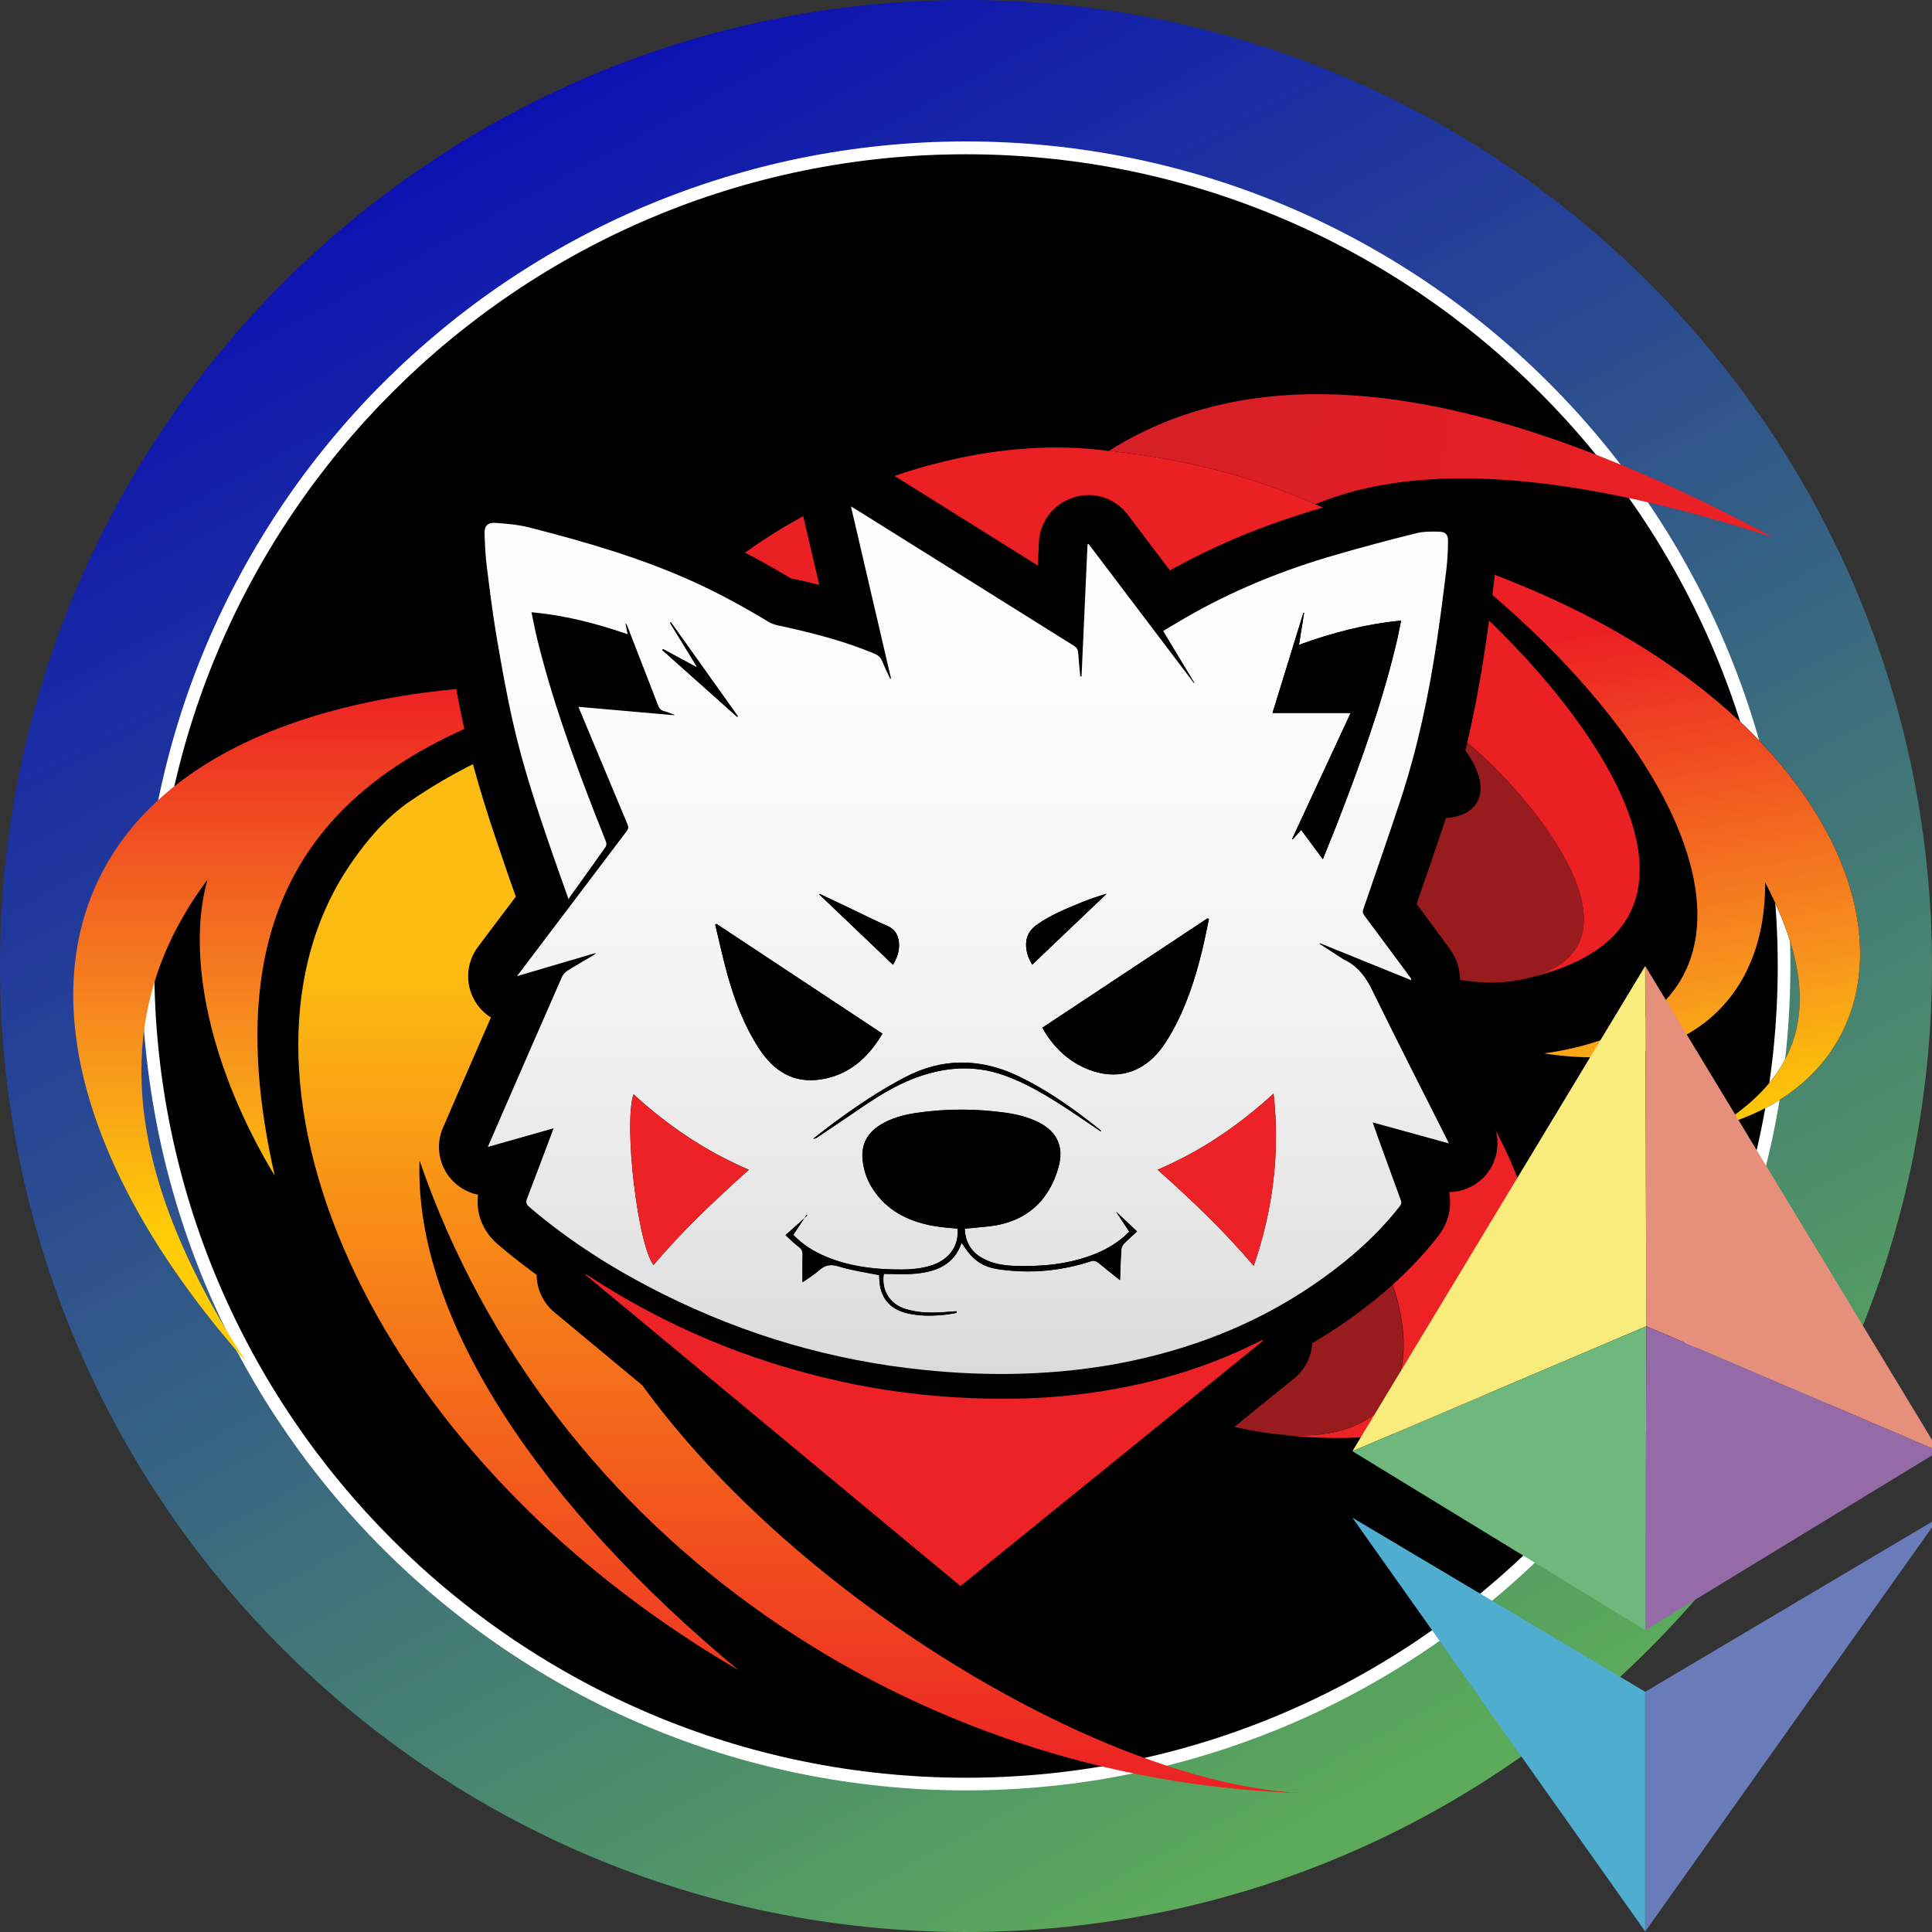
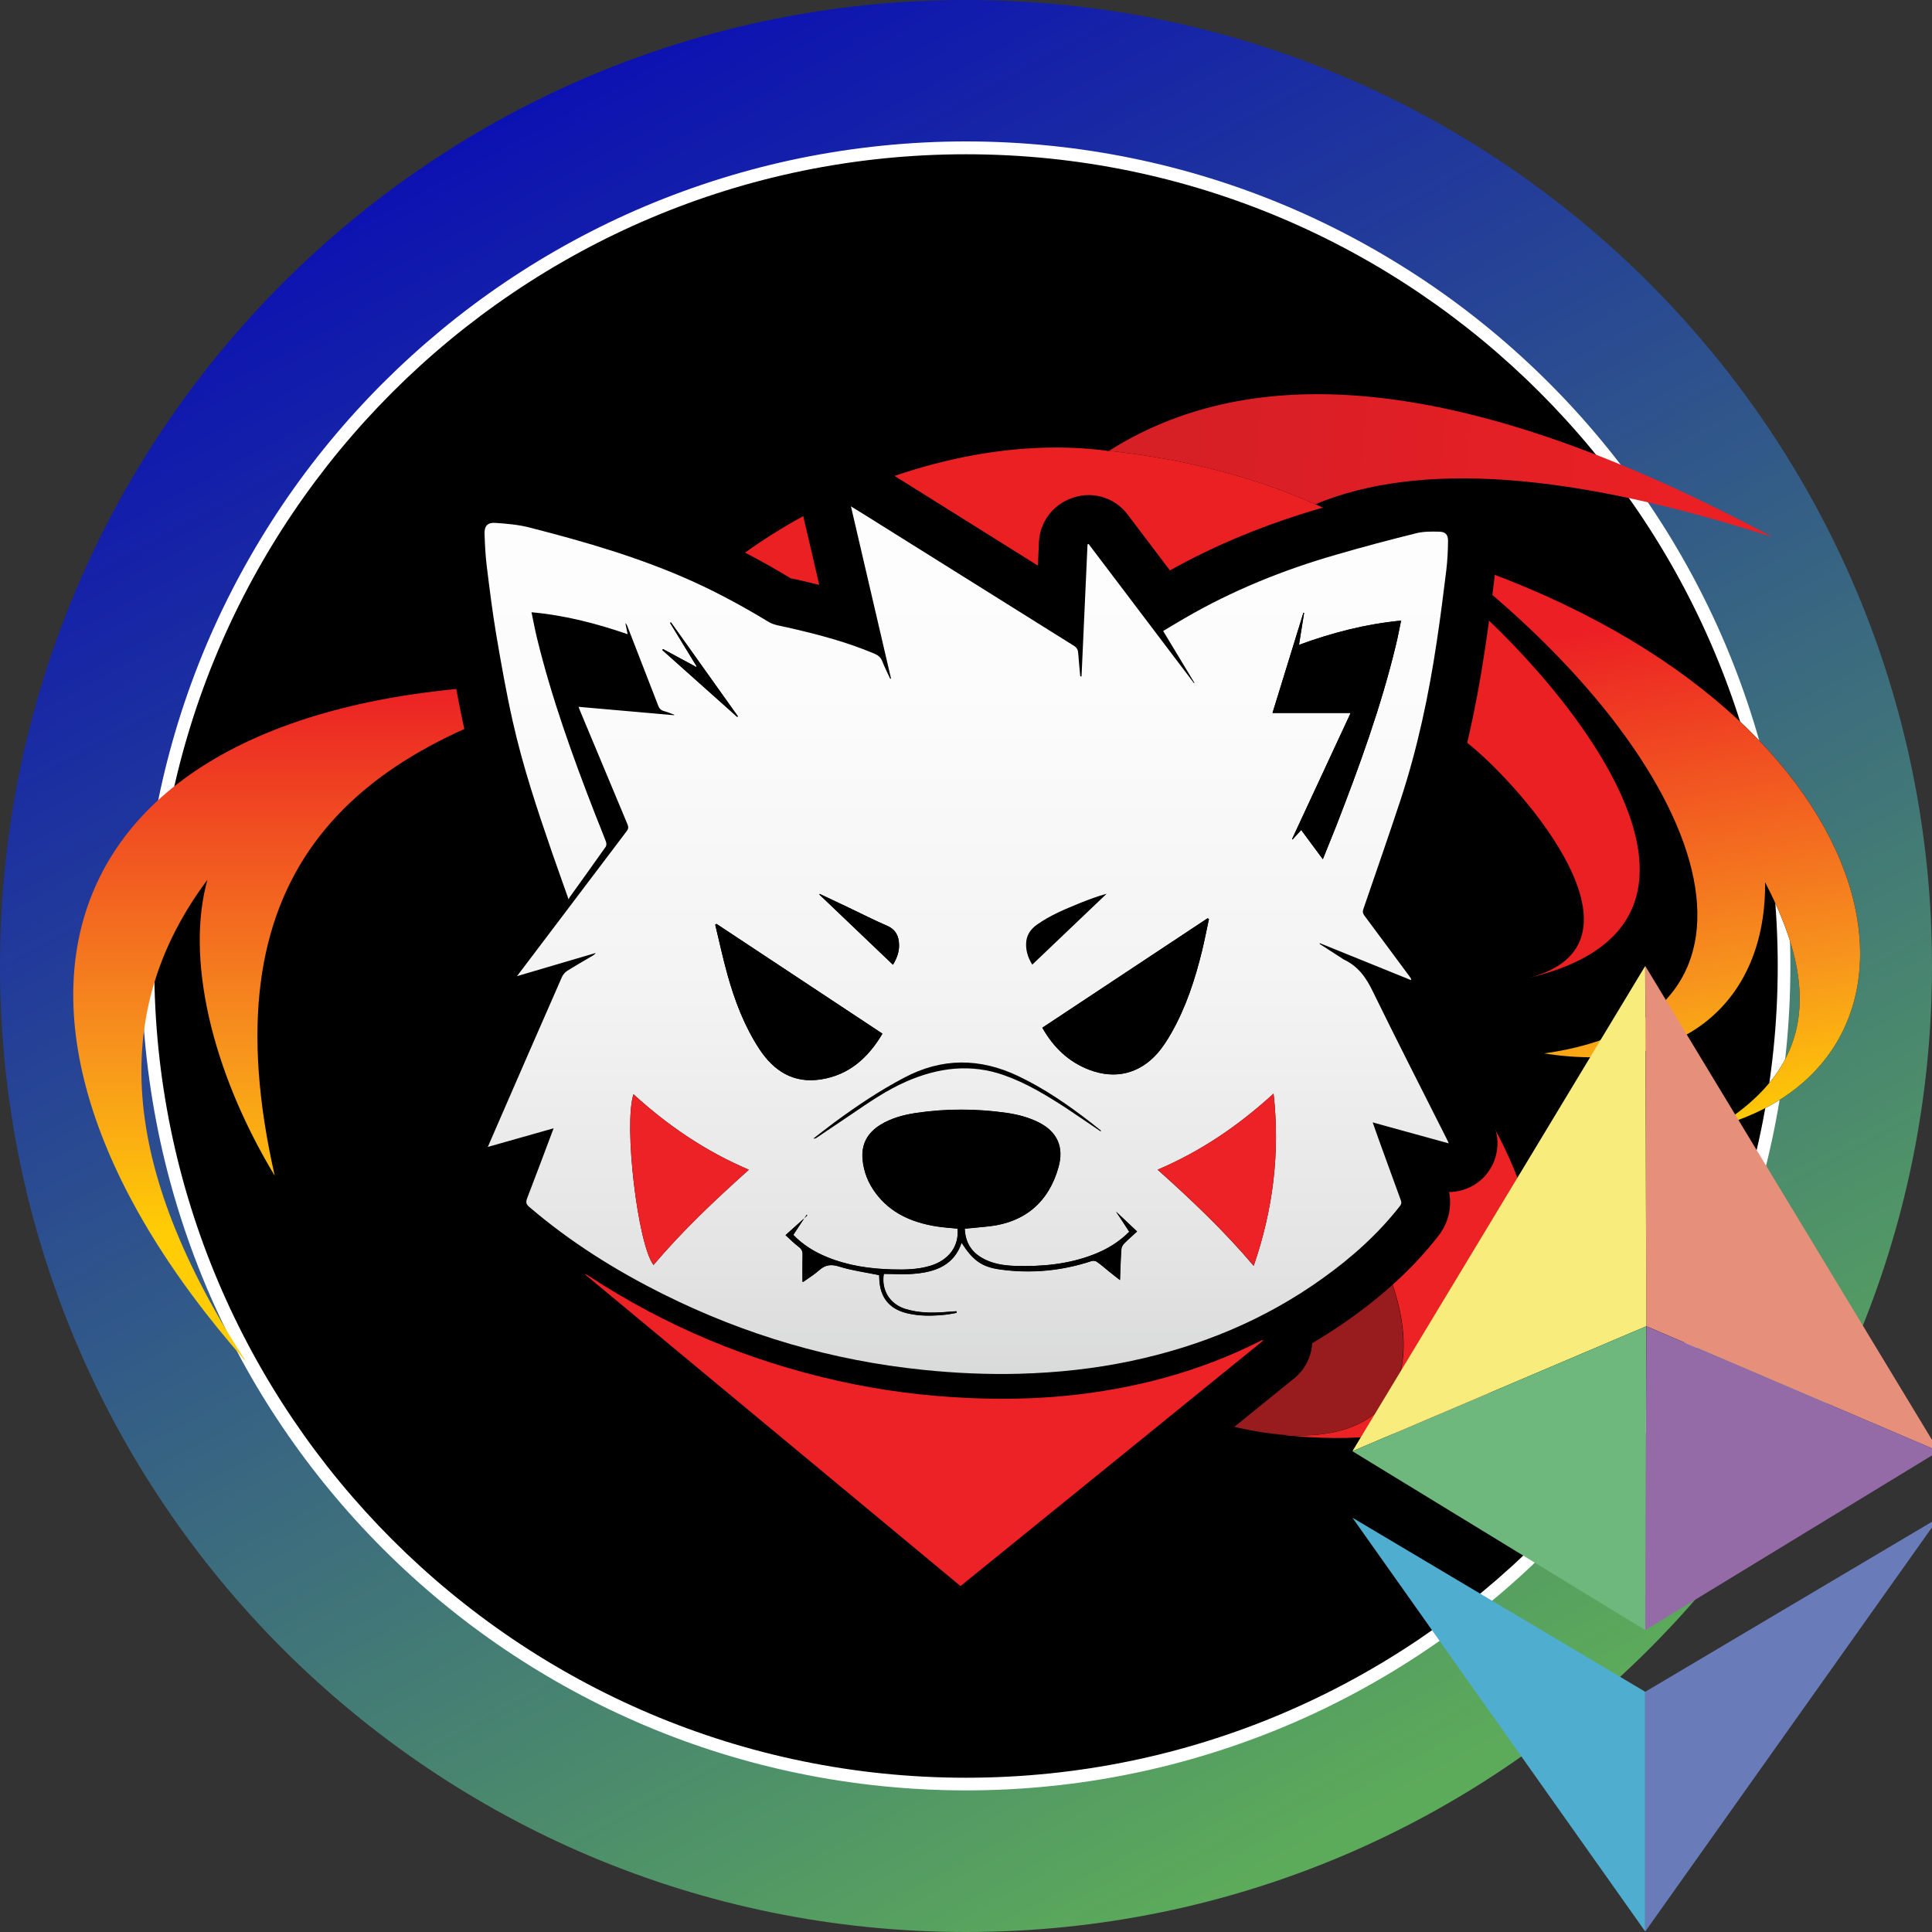
<svg xmlns="http://www.w3.org/2000/svg" width="20" height="20" viewBox="0 0 20 20" fill="none">
  <rect x="0" y="0" width="20" height="20" fill="#333333" stroke="none" />
  <g clip-path="url(#clip0_7078_55825)">
    <path d="M10 20C15.523 20 20 15.523 20 10C20 4.477 15.523 0 10 0C4.477 0 0 4.477 0 10C0 15.523 4.477 20 10 20Z" fill="url(#paint0_linear_7078_55825)" />
    <path d="M10 18.468C14.677 18.468 18.468 14.677 18.468 10C18.468 5.323 14.677 1.531 10 1.531C5.323 1.531 1.531 5.323 1.531 10C1.531 14.677 5.323 18.468 10 18.468Z" fill="black" />
    <path d="M10 18.534C9.421 18.534 8.842 18.475 8.28 18.36C7.732 18.248 7.193 18.081 6.678 17.863C6.172 17.649 5.685 17.384 5.228 17.076C4.776 16.771 4.351 16.42 3.965 16.034C3.579 15.648 3.228 15.223 2.923 14.771C2.614 14.315 2.35 13.827 2.136 13.321C1.919 12.806 1.751 12.267 1.639 11.719C1.524 11.157 1.465 10.578 1.465 9.999C1.465 9.42 1.524 8.841 1.639 8.279C1.751 7.731 1.918 7.192 2.136 6.677C2.35 6.171 2.615 5.684 2.923 5.227C3.228 4.775 3.579 4.35 3.965 3.964C4.352 3.578 4.776 3.227 5.228 2.922C5.684 2.614 6.172 2.349 6.678 2.135C7.193 1.918 7.732 1.75 8.28 1.638C8.842 1.523 9.421 1.464 10 1.464C10.579 1.464 11.158 1.523 11.72 1.638C12.268 1.75 12.807 1.917 13.322 2.135C13.828 2.349 14.315 2.614 14.772 2.922C15.224 3.227 15.649 3.578 16.035 3.964C16.421 4.35 16.772 4.775 17.077 5.227C17.385 5.683 17.65 6.171 17.864 6.677C18.081 7.192 18.249 7.731 18.361 8.279C18.476 8.841 18.534 9.42 18.534 9.999C18.534 10.578 18.476 11.157 18.361 11.719C18.249 12.267 18.082 12.806 17.864 13.321C17.65 13.826 17.385 14.314 17.077 14.771C16.772 15.223 16.421 15.648 16.035 16.034C15.649 16.42 15.224 16.771 14.772 17.076C14.316 17.384 13.828 17.649 13.322 17.863C12.807 18.08 12.268 18.248 11.72 18.36C11.158 18.476 10.579 18.534 10 18.534ZM10 1.597C5.367 1.597 1.597 5.367 1.597 10C1.597 14.633 5.367 18.403 10 18.403C14.633 18.403 18.403 14.633 18.403 10C18.403 5.367 14.633 1.597 10 1.597Z" fill="white" />
    <path fill-rule="evenodd" clip-rule="evenodd" d="M13.617 5.22C12.965 4.931 12.257 4.751 11.48 4.667C13.077 3.656 15.349 3.951 18.348 5.56C16.268 4.888 14.693 4.771 13.617 5.22Z" fill="url(#paint1_linear_7078_55825)" />
-     <path d="M14.84 7.42C16.07 8.481 14.76 9.08 13.233 7.522C12.831 7.113 12.588 6.662 12.63 6.36C11.983 6.184 11.38 6.137 10.838 6.2C10.97 7.809 14.15 10.548 15.809 10.128C17.187 9.789 15.781 8.172 15.214 7.711C15.101 7.61 14.973 7.519 14.84 7.42Z" fill="#981B1E" />
    <path d="M14.977 5.776C17.763 7.917 18.616 10.536 15.985 10.905C17.431 11.133 18.285 10.357 18.272 9.133C18.78 10.108 18.86 11.006 17.768 11.666C20.364 10.96 19.642 7.287 14.977 5.776Z" fill="black" />
    <path d="M14.977 5.776C17.763 7.917 18.616 10.536 15.985 10.905C17.431 11.133 18.285 10.357 18.272 9.133C18.78 10.108 18.86 11.006 17.768 11.666C20.364 10.96 19.642 7.287 14.977 5.776Z" fill="url(#paint2_linear_7078_55825)" />
    <path d="M2.844 12.171C2.148 9.108 3.526 7.74 6.181 7.089C0.489 6.921 -0.722 10.39 2.548 14.097C1.236 12.081 1.13 10.467 2.147 9.108C1.923 9.908 2.18 11.071 2.844 12.171Z" fill="url(#paint3_linear_7078_55825)" />
-     <path fill-rule="evenodd" clip-rule="evenodd" d="M7.646 17.29C3.733 15.01 2.15 11.069 3.642 8.925C3.796 8.703 3.974 8.489 4.214 8.315C4.879 7.856 5.539 7.592 6.306 7.431C6.339 7.422 6.373 7.413 6.406 7.404L6.406 7.404C7.18 7.258 7.999 7.262 8.863 7.412L8.778 9.355C7.975 9.295 7.19 9.456 6.615 9.855C5.96 10.299 5.571 11.047 5.694 12.141C6.029 15.089 10.77 18.435 13.476 18.562C9.455 18.44 5.697 15.939 4.343 12.014C4.286 13.662 5.617 15.608 7.646 17.29Z" fill="url(#paint4_linear_7078_55825)" />
    <path d="M8.778 9.355C9.215 9.38 9.654 9.46 10.075 9.609C11.346 10.041 12.426 10.716 13.303 11.628C13.547 11.876 13.774 12.143 13.983 12.43C14.878 13.804 14.718 15.01 13.192 14.845C16.709 15.269 16.448 12.347 14.528 10.432C13.877 9.786 13.052 9.171 12.04 8.584C10.929 7.976 9.867 7.59 8.863 7.412L8.778 9.355Z" fill="#EC2224" />
    <path fill-rule="evenodd" clip-rule="evenodd" d="M8.863 7.413C7.999 7.262 7.18 7.259 6.406 7.405C6.696 5.982 9.272 4.384 11.449 4.665C11.461 4.668 11.472 4.671 11.48 4.667C12.257 4.751 12.965 4.931 13.617 5.22C14.1 5.43 14.552 5.705 14.966 6.031C16.035 6.875 18.388 9.529 15.809 10.127C17.187 9.788 15.781 8.172 15.214 7.71C14.679 7.27 14.002 6.869 13.351 6.6C13.118 6.509 12.881 6.43 12.653 6.366C12.002 6.183 11.38 6.137 10.838 6.2C10.023 6.291 9.371 6.637 9.009 7.158C8.97 7.209 8.907 7.32 8.863 7.413Z" fill="#EB2023" />
    <path d="M12.043 12.229C10.475 11.559 9.429 10.635 8.778 9.355C7.976 9.295 7.19 9.456 6.616 9.855C7.415 12.226 9.049 13.974 11.356 15.105C10.491 14.436 9.772 13.617 9.208 12.645C10.491 13.801 11.673 14.504 12.753 14.765C14.675 15.227 14.955 13.925 13.983 12.431C13.775 12.144 13.548 11.877 13.303 11.629C14.295 12.986 12.741 12.53 12.043 12.229Z" fill="#981B1E" />
    <path d="M9.943 16.419C8.646 15.343 7.353 14.27 6.06 13.196C6.061 13.194 6.062 13.191 6.064 13.19C6.076 13.197 6.089 13.205 6.102 13.213C6.893 13.73 7.751 14.088 8.673 14.294C9.118 14.394 9.57 14.452 10.026 14.472C10.36 14.487 10.693 14.482 11.025 14.45C11.733 14.381 12.411 14.203 13.048 13.881C13.057 13.876 13.067 13.873 13.08 13.875C12.036 14.723 10.991 15.57 9.943 16.419Z" fill="#EC2226" />
    <path d="M6.038 12.297C6.349 12.535 6.697 12.749 7.094 12.947C7.89 13.343 8.737 13.589 9.611 13.678C9.871 13.705 10.125 13.718 10.365 13.718C10.424 13.718 10.482 13.717 10.54 13.716C10.919 13.706 11.269 13.665 11.608 13.594C12.291 13.449 12.876 13.197 13.396 12.824C13.608 12.672 13.787 12.518 13.938 12.356C13.901 12.255 13.864 12.154 13.828 12.056L13.794 11.961C13.78 11.923 13.766 11.885 13.752 11.845L13.732 11.789C13.669 11.612 13.71 11.414 13.838 11.276C13.904 11.206 13.987 11.157 14.077 11.132C13.969 10.918 13.861 10.701 13.756 10.485C13.715 10.402 13.698 10.393 13.697 10.392C13.649 10.37 13.615 10.346 13.598 10.334L13.385 10.195C13.164 10.052 13.09 9.764 13.215 9.532L13.218 9.525C13.304 9.368 13.462 9.272 13.631 9.261C13.632 9.256 13.634 9.251 13.636 9.245C13.663 9.165 13.691 9.086 13.718 9.007C13.818 8.718 13.92 8.42 14.017 8.127C14.17 7.664 14.287 7.152 14.374 6.563C14.396 6.418 14.417 6.267 14.438 6.099C14.276 6.142 14.121 6.184 13.971 6.227C13.52 6.357 13.115 6.518 12.739 6.714L12.796 6.81C12.868 6.929 12.887 7.072 12.85 7.206C12.813 7.34 12.722 7.452 12.599 7.518L12.594 7.52C12.519 7.559 12.438 7.578 12.359 7.578C12.205 7.578 12.054 7.508 11.956 7.378L11.698 7.038C11.68 7.303 11.461 7.508 11.195 7.508C11.192 7.508 11.189 7.508 11.186 7.508H11.173C10.915 7.504 10.702 7.306 10.678 7.049C10.677 7.035 10.676 7.02 10.674 7.006C10.309 6.777 9.94 6.547 9.576 6.319L9.714 6.912C9.746 7.045 9.721 7.185 9.647 7.3C9.572 7.415 9.454 7.495 9.32 7.522L9.311 7.524C9.278 7.53 9.245 7.533 9.213 7.533C9.019 7.533 8.839 7.421 8.755 7.239C8.747 7.223 8.74 7.208 8.732 7.191C8.731 7.189 8.73 7.187 8.729 7.185C8.502 7.1 8.262 7.041 8.033 6.988C8.023 6.986 8.013 6.984 8.003 6.982C7.927 6.967 7.812 6.944 7.694 6.872C7.467 6.734 7.255 6.619 7.048 6.521C7.104 6.664 7.161 6.809 7.217 6.955C7.426 7.067 7.532 7.314 7.461 7.547L7.459 7.554C7.394 7.767 7.197 7.91 6.977 7.91C6.962 7.91 6.947 7.91 6.933 7.908L6.772 7.894C6.834 8.043 6.897 8.192 6.959 8.339C7.041 8.534 7.014 8.744 6.886 8.912C6.748 9.095 6.607 9.279 6.469 9.463C6.507 9.492 6.542 9.527 6.572 9.567C6.698 9.737 6.704 9.969 6.587 10.146C6.513 10.258 6.42 10.312 6.389 10.331C6.364 10.346 6.338 10.36 6.313 10.375C6.285 10.391 6.259 10.407 6.233 10.422C6.119 10.682 6.004 10.944 5.891 11.203C5.969 11.23 6.042 11.275 6.1 11.339C6.229 11.479 6.268 11.68 6.201 11.859C6.178 11.922 6.154 11.984 6.131 12.046C6.1 12.13 6.069 12.214 6.038 12.297Z" fill="black" />
    <path d="M9.943 16.924C9.828 16.924 9.714 16.885 9.62 16.807L5.738 13.584C5.549 13.427 5.5 13.157 5.623 12.944L5.625 12.939C5.693 12.821 5.806 12.735 5.938 12.701C5.979 12.69 6.021 12.685 6.063 12.685C6.155 12.685 6.247 12.71 6.326 12.759C6.329 12.76 6.332 12.762 6.335 12.764C6.345 12.77 6.36 12.779 6.377 12.79C7.108 13.267 7.917 13.607 8.783 13.801C9.192 13.893 9.617 13.949 10.047 13.968C10.161 13.973 10.274 13.975 10.38 13.975C10.587 13.975 10.787 13.966 10.976 13.947C11.66 13.881 12.263 13.712 12.821 13.43C12.9 13.39 12.985 13.37 13.071 13.37C13.108 13.37 13.146 13.374 13.183 13.382C13.374 13.421 13.525 13.568 13.571 13.757C13.616 13.947 13.549 14.146 13.398 14.268L10.26 16.811C10.167 16.886 10.055 16.924 9.943 16.924Z" fill="black" />
    <path d="M10.365 14.728C10.091 14.728 9.803 14.713 9.509 14.683C8.513 14.582 7.549 14.302 6.645 13.851C6.072 13.566 5.583 13.248 5.151 12.879C4.996 12.746 4.925 12.559 4.949 12.368C4.843 12.346 4.744 12.291 4.67 12.206C4.541 12.059 4.508 11.852 4.586 11.673L4.62 11.595C4.643 11.542 4.665 11.491 4.687 11.44L4.777 11.233C4.877 11.003 4.98 10.769 5.082 10.533C5.025 10.497 4.976 10.451 4.936 10.393C4.812 10.214 4.817 9.976 4.948 9.802L5.021 9.705C5.07 9.64 5.116 9.578 5.163 9.516C5.163 9.516 5.327 9.299 5.34 9.282C5.304 9.182 5.27 9.086 5.237 8.989C5.083 8.542 4.923 8.065 4.813 7.575C4.742 7.258 4.688 6.944 4.638 6.648C4.596 6.397 4.565 6.146 4.538 5.924C4.522 5.793 4.516 5.665 4.512 5.545C4.504 5.317 4.598 5.17 4.678 5.087C4.789 4.972 4.944 4.908 5.114 4.908C5.13 4.908 5.146 4.909 5.163 4.91C5.302 4.919 5.449 4.931 5.604 4.971C6.146 5.109 6.782 5.288 7.386 5.562C7.645 5.679 7.907 5.819 8.186 5.987C8.192 5.988 8.199 5.989 8.205 5.991C8.221 5.994 8.239 5.998 8.259 6.002C8.332 6.019 8.406 6.036 8.481 6.055L8.318 5.356C8.272 5.157 8.35 4.95 8.515 4.831C8.603 4.768 8.706 4.736 8.81 4.736C8.902 4.736 8.994 4.761 9.075 4.811C9.093 4.822 9.11 4.832 9.126 4.842C9.159 4.863 9.191 4.882 9.221 4.902L9.64 5.164C10.003 5.391 10.373 5.623 10.744 5.855L10.755 5.612C10.764 5.419 10.882 5.248 11.059 5.171L11.07 5.167C11.134 5.139 11.203 5.125 11.27 5.125C11.424 5.125 11.574 5.196 11.672 5.325L12.111 5.905C12.592 5.636 13.111 5.423 13.693 5.255C13.959 5.179 14.237 5.105 14.543 5.028C14.657 4.999 14.764 4.996 14.834 4.996C14.862 4.996 14.889 4.997 14.912 4.997C15.251 5.006 15.496 5.26 15.495 5.6C15.494 5.731 15.487 5.849 15.473 5.962C15.439 6.249 15.408 6.486 15.374 6.71C15.278 7.356 15.148 7.922 14.977 8.441C14.878 8.741 14.774 9.043 14.673 9.334C14.671 9.342 14.668 9.35 14.665 9.358C14.746 9.466 14.825 9.575 14.904 9.681L15.004 9.816C15.069 9.905 15.106 10.005 15.113 10.114C15.123 10.283 15.049 10.444 14.916 10.547C15.017 10.75 15.12 10.953 15.22 11.151C15.293 11.294 15.365 11.437 15.437 11.581C15.452 11.61 15.46 11.633 15.465 11.646C15.465 11.648 15.466 11.649 15.467 11.652C15.537 11.829 15.5 12.031 15.372 12.174C15.275 12.28 15.14 12.339 15.001 12.34C15.032 12.5 14.993 12.661 14.89 12.794C14.651 13.101 14.355 13.379 13.985 13.644C13.358 14.093 12.629 14.409 11.818 14.581C11.424 14.664 11.004 14.713 10.569 14.724C10.502 14.727 10.433 14.728 10.365 14.728ZM9.462 12.04C9.464 12.043 9.466 12.045 9.468 12.048C9.509 12.103 9.577 12.164 9.767 12.196C9.8 12.201 9.843 12.205 9.887 12.209C9.908 12.211 9.929 12.213 9.952 12.215C9.975 12.213 9.999 12.211 10.023 12.209C10.079 12.204 10.133 12.199 10.184 12.193C10.313 12.178 10.388 12.134 10.437 12.037C10.41 12.03 10.38 12.025 10.348 12.02C10.215 12.001 10.081 11.992 9.95 11.992C9.82 11.992 9.689 12.001 9.561 12.02C9.523 12.026 9.49 12.033 9.462 12.04Z" fill="black" />
    <path d="M9.617 14.124C9.497 14.124 9.387 14.112 9.28 14.087C9.079 14.041 8.911 13.939 8.791 13.793C8.751 13.744 8.717 13.691 8.689 13.634C8.686 13.633 8.683 13.632 8.68 13.632C8.67 13.639 8.661 13.645 8.651 13.651C8.637 13.661 8.624 13.67 8.612 13.678C8.526 13.74 8.424 13.773 8.317 13.774C8.314 13.774 8.311 13.774 8.308 13.774C8.181 13.774 8.059 13.727 7.966 13.64C7.862 13.544 7.803 13.41 7.803 13.269C7.803 13.243 7.803 13.217 7.803 13.192C7.803 13.184 7.803 13.177 7.803 13.168C7.8 13.166 7.797 13.163 7.794 13.16C7.688 13.065 7.628 12.928 7.628 12.785C7.628 12.642 7.689 12.506 7.795 12.41L7.939 12.28C8.03 12.154 8.174 12.075 8.33 12.069C8.336 12.069 8.344 12.069 8.35 12.069C8.377 12.069 8.403 12.071 8.429 12.075C8.428 12.068 8.428 12.061 8.427 12.054C8.393 11.712 8.543 11.409 8.837 11.222C9.049 11.088 9.268 11.043 9.414 11.021C9.59 10.995 9.771 10.982 9.95 10.982C10.129 10.982 10.311 10.995 10.492 11.021C10.677 11.048 10.838 11.096 10.983 11.17C11.335 11.35 11.514 11.675 11.477 12.043C11.502 12.039 11.528 12.037 11.554 12.037C11.679 12.037 11.803 12.083 11.9 12.174L12.118 12.379C12.22 12.476 12.278 12.61 12.277 12.75C12.276 12.89 12.217 13.024 12.114 13.119C12.111 13.122 12.108 13.125 12.105 13.128C12.105 13.145 12.104 13.163 12.103 13.181C12.102 13.21 12.101 13.241 12.1 13.271C12.092 13.461 11.978 13.63 11.806 13.71C11.739 13.741 11.667 13.756 11.596 13.756C11.484 13.756 11.372 13.719 11.282 13.647C11.282 13.647 11.228 13.604 11.222 13.599C11.032 13.643 10.838 13.665 10.645 13.665C10.566 13.665 10.486 13.662 10.406 13.654C10.378 13.87 10.212 14.05 9.988 14.088C9.979 14.089 9.97 14.091 9.961 14.093C9.928 14.099 9.888 14.106 9.84 14.111C9.758 14.12 9.686 14.124 9.617 14.124Z" fill="black" />
    <path d="M13.695 9.399C13.536 9.399 13.385 9.325 13.289 9.195L13.282 9.185C13.229 9.174 13.177 9.154 13.128 9.126L13.124 9.124C12.897 8.994 12.808 8.711 12.918 8.474L13.192 7.885H13.174C13.013 7.885 12.863 7.809 12.767 7.68C12.672 7.551 12.644 7.384 12.691 7.231L13.011 6.193C13.054 6.054 13.154 5.941 13.286 5.882C13.352 5.852 13.423 5.837 13.493 5.837C13.564 5.837 13.635 5.851 13.701 5.882L13.708 5.885C13.777 5.916 13.837 5.962 13.884 6.017C14.078 5.972 14.268 5.94 14.457 5.922C14.473 5.921 14.488 5.92 14.505 5.92C14.648 5.92 14.785 5.981 14.881 6.088C14.988 6.208 15.032 6.371 14.998 6.529C14.993 6.555 14.988 6.581 14.982 6.607C14.97 6.667 14.957 6.729 14.942 6.793C14.777 7.481 14.538 8.13 14.304 8.729C14.273 8.81 14.241 8.888 14.208 8.97C14.193 9.007 14.178 9.044 14.163 9.083C14.095 9.253 13.94 9.372 13.759 9.395C13.738 9.398 13.716 9.399 13.695 9.399Z" fill="black" />
    <path d="M8.391 11.687C8.184 11.687 7.992 11.631 7.819 11.521C7.674 11.429 7.546 11.3 7.438 11.136C7.272 10.882 7.147 10.594 7.044 10.227C7.009 10.098 6.979 9.971 6.95 9.848C6.937 9.794 6.925 9.742 6.913 9.691C6.863 9.482 6.95 9.264 7.131 9.148L7.144 9.14C7.227 9.086 7.323 9.06 7.417 9.06C7.515 9.06 7.611 9.088 7.696 9.143L9.413 10.28C9.638 10.429 9.706 10.727 9.569 10.959C9.327 11.366 8.994 11.607 8.579 11.672C8.516 11.682 8.453 11.687 8.391 11.687Z" fill="black" />
    <path d="M11.524 11.628C11.381 11.628 11.237 11.6 11.094 11.546C10.78 11.425 10.53 11.204 10.351 10.888C10.22 10.657 10.29 10.365 10.512 10.218L12.223 9.085C12.307 9.029 12.404 9.002 12.501 9.002C12.589 9.002 12.677 9.024 12.755 9.07L12.769 9.078C12.958 9.188 13.055 9.407 13.008 9.621C13.001 9.654 12.994 9.687 12.988 9.72C12.971 9.798 12.955 9.879 12.935 9.961C12.873 10.214 12.767 10.59 12.563 10.947C12.521 11.021 12.454 11.131 12.363 11.235C12.14 11.488 11.842 11.628 11.524 11.628Z" fill="black" />
    <path d="M6.765 13.599C6.761 13.599 6.757 13.599 6.753 13.599C6.6 13.595 6.457 13.523 6.364 13.401C6.313 13.334 6.157 13.131 6.06 12.306C6.017 11.942 5.986 11.449 6.079 11.169C6.133 11.006 6.265 10.882 6.431 10.84C6.473 10.829 6.515 10.823 6.558 10.823C6.683 10.823 6.804 10.869 6.898 10.956C7.233 11.261 7.577 11.487 7.949 11.645C8.108 11.713 8.221 11.857 8.249 12.027C8.278 12.197 8.217 12.37 8.089 12.486C7.775 12.767 7.444 13.076 7.15 13.422C7.054 13.534 6.913 13.599 6.765 13.599Z" fill="black" />
    <path d="M12.978 13.608C12.831 13.608 12.69 13.544 12.593 13.43C12.289 13.071 11.944 12.751 11.647 12.486C11.518 12.371 11.457 12.198 11.485 12.027C11.513 11.857 11.626 11.712 11.785 11.644C12.16 11.485 12.506 11.257 12.842 10.949C12.937 10.862 13.059 10.816 13.183 10.816C13.242 10.816 13.303 10.827 13.36 10.849C13.538 10.915 13.664 11.076 13.685 11.265C13.761 11.945 13.685 12.6 13.455 13.268C13.396 13.44 13.249 13.566 13.071 13.6C13.04 13.606 13.009 13.608 12.978 13.608Z" fill="black" />
    <path d="M10.686 10.491C10.664 10.491 10.643 10.49 10.621 10.487C10.47 10.468 10.336 10.381 10.255 10.251C10.145 10.072 10.1 9.882 10.123 9.688C10.146 9.478 10.259 9.291 10.44 9.162C10.628 9.028 10.825 8.948 10.999 8.878C11.117 8.83 11.219 8.795 11.32 8.766C11.365 8.754 11.41 8.748 11.455 8.748C11.633 8.748 11.803 8.842 11.894 9.003C12.008 9.205 11.971 9.458 11.803 9.618L11.034 10.352C10.94 10.442 10.815 10.491 10.686 10.491Z" fill="black" />
    <path d="M9.244 10.491C9.115 10.491 8.99 10.442 8.895 10.352L8.133 9.625C7.958 9.458 7.926 9.19 8.058 8.986L8.062 8.98C8.158 8.831 8.319 8.748 8.487 8.748C8.56 8.748 8.633 8.764 8.703 8.797L8.799 8.842C8.87 8.876 8.941 8.91 9.012 8.944C9.054 8.963 9.095 8.984 9.134 9.003C9.221 9.045 9.303 9.085 9.384 9.12C9.65 9.234 9.806 9.471 9.812 9.77C9.815 9.934 9.77 10.09 9.676 10.246C9.596 10.377 9.462 10.466 9.31 10.486C9.288 10.49 9.266 10.491 9.244 10.491Z" fill="black" />
    <path d="M8.427 12.291C8.401 12.291 8.374 12.29 8.348 12.286C8.146 12.257 7.982 12.111 7.931 11.914C7.879 11.717 7.951 11.508 8.113 11.385C8.134 11.368 8.156 11.352 8.177 11.335C8.227 11.297 8.277 11.258 8.33 11.219C8.62 11.004 8.872 10.843 9.123 10.71C9.392 10.567 9.673 10.495 9.957 10.495C10.223 10.495 10.491 10.558 10.756 10.684C11.027 10.812 11.289 10.979 11.605 11.225C11.631 11.246 11.656 11.265 11.681 11.285C11.691 11.294 11.701 11.302 11.712 11.31C11.825 11.399 11.894 11.533 11.902 11.677C11.91 11.82 11.856 11.961 11.754 12.063L11.749 12.068C11.651 12.166 11.522 12.216 11.391 12.216C11.294 12.216 11.195 12.188 11.109 12.129C11.071 12.104 11.033 12.077 10.995 12.051C10.912 11.994 10.833 11.941 10.753 11.889C10.559 11.763 10.395 11.667 10.226 11.607C10.146 11.578 10.066 11.564 9.984 11.564C9.862 11.564 9.731 11.595 9.585 11.659C9.428 11.726 9.274 11.832 9.111 11.944L9.089 11.958C8.996 12.022 8.901 12.086 8.809 12.147L8.739 12.194C8.621 12.275 8.504 12.291 8.427 12.291Z" fill="black" />
    <path d="M7.631 7.926C7.511 7.926 7.391 7.884 7.295 7.798L6.52 7.106C6.338 6.944 6.298 6.673 6.426 6.465L6.431 6.456C6.429 6.289 6.51 6.124 6.659 6.026L6.668 6.02C6.753 5.964 6.849 5.938 6.944 5.938C7.102 5.938 7.257 6.012 7.356 6.149L8.049 7.122C8.194 7.326 8.169 7.604 7.989 7.778L7.983 7.784C7.885 7.878 7.758 7.926 7.631 7.926Z" fill="black" />
-     <path d="M5.429 11.954C5.321 11.985 5.22 12.012 5.119 12.043C5.064 12.06 5.011 12.06 4.961 12.031C4.877 11.984 4.846 11.886 4.887 11.791C4.965 11.61 5.044 11.43 5.122 11.25C5.263 10.924 5.405 10.598 5.547 10.272C5.552 10.262 5.556 10.251 5.563 10.233C5.507 10.249 5.458 10.264 5.409 10.277C5.301 10.307 5.2 10.249 5.175 10.142C5.16 10.079 5.181 10.026 5.219 9.976C5.371 9.776 5.521 9.575 5.675 9.375C5.696 9.347 5.698 9.325 5.687 9.293C5.496 8.771 5.312 8.246 5.178 7.705C5.097 7.373 5.033 7.037 4.972 6.701C4.927 6.453 4.895 6.201 4.864 5.951C4.847 5.81 4.839 5.667 4.835 5.525C4.829 5.349 4.94 5.239 5.116 5.231C5.271 5.224 5.421 5.256 5.569 5.295C6.17 5.454 6.768 5.624 7.33 5.896C7.554 6.005 7.772 6.128 7.989 6.252C8.061 6.293 8.139 6.304 8.216 6.326C8.44 6.387 8.664 6.45 8.888 6.512C8.895 6.514 8.903 6.515 8.918 6.519C8.899 6.435 8.881 6.355 8.862 6.275C8.786 5.948 8.708 5.621 8.633 5.294C8.615 5.215 8.634 5.145 8.703 5.097C8.772 5.048 8.845 5.05 8.916 5.095C9.403 5.399 9.889 5.703 10.376 6.008C10.584 6.138 10.791 6.269 10.999 6.399C11.011 6.406 11.023 6.412 11.04 6.421C11.044 6.35 11.048 6.285 11.05 6.219C11.059 6.021 11.066 5.823 11.077 5.625C11.082 5.537 11.129 5.475 11.202 5.453C11.28 5.429 11.356 5.454 11.411 5.525C11.484 5.618 11.555 5.712 11.627 5.806C11.755 5.973 11.882 6.141 12.01 6.309C12.015 6.314 12.02 6.319 12.027 6.326C12.12 6.273 12.211 6.22 12.304 6.169C12.78 5.906 13.284 5.711 13.806 5.56C14.069 5.485 14.333 5.413 14.598 5.346C14.718 5.316 14.843 5.298 14.967 5.331C15.086 5.362 15.164 5.447 15.165 5.571C15.167 5.711 15.161 5.853 15.143 5.992C15.111 6.261 15.07 6.529 15.03 6.797C14.953 7.311 14.838 7.816 14.677 8.311C14.562 8.666 14.439 9.019 14.319 9.372C14.309 9.404 14.309 9.427 14.331 9.455C14.476 9.649 14.62 9.843 14.763 10.04C14.838 10.144 14.797 10.285 14.677 10.321C14.638 10.333 14.591 10.327 14.549 10.319C14.505 10.309 14.465 10.287 14.415 10.267C14.421 10.284 14.425 10.296 14.43 10.307C14.671 10.785 14.912 11.263 15.153 11.742C15.217 11.869 15.152 11.998 15.012 12.017C14.985 12.02 14.956 12.013 14.928 12.006C14.798 11.972 14.669 11.935 14.539 11.9C14.528 11.897 14.517 11.896 14.499 11.892C14.554 12.043 14.599 12.19 14.66 12.331C14.71 12.447 14.685 12.537 14.609 12.63C14.335 12.964 14.013 13.242 13.654 13.48C13.066 13.871 12.422 14.126 11.731 14.27C11.345 14.35 10.954 14.391 10.559 14.402C10.223 14.411 9.889 14.396 9.556 14.363C8.699 14.277 7.879 14.058 7.094 13.706C6.494 13.438 5.932 13.105 5.424 12.687C5.391 12.659 5.359 12.632 5.328 12.603C5.254 12.534 5.239 12.467 5.274 12.373C5.321 12.25 5.367 12.127 5.414 12.004C5.42 11.99 5.423 11.976 5.429 11.954ZM9.224 7.025C9.221 7.026 9.218 7.027 9.214 7.027C9.187 6.967 9.156 6.908 9.132 6.846C9.117 6.806 9.089 6.785 9.052 6.769C8.76 6.644 8.454 6.566 8.146 6.495C8.082 6.481 8.011 6.472 7.957 6.44C7.704 6.286 7.445 6.145 7.176 6.023C6.63 5.775 6.057 5.609 5.478 5.461C5.364 5.433 5.245 5.423 5.128 5.415C5.047 5.409 5.013 5.447 5.016 5.528C5.02 5.64 5.025 5.752 5.039 5.864C5.067 6.098 5.097 6.332 5.136 6.565C5.187 6.866 5.239 7.167 5.306 7.466C5.41 7.928 5.56 8.377 5.714 8.825C5.768 8.983 5.825 9.141 5.886 9.312C5.893 9.297 5.895 9.291 5.899 9.286C6.023 9.114 6.147 8.941 6.269 8.768C6.278 8.755 6.278 8.73 6.273 8.715C6.237 8.619 6.197 8.524 6.159 8.428C5.928 7.832 5.711 7.23 5.559 6.608C5.538 6.522 5.521 6.435 5.501 6.34C5.847 6.371 6.171 6.455 6.497 6.567C6.487 6.521 6.481 6.487 6.474 6.453C6.484 6.461 6.488 6.47 6.492 6.48C6.599 6.755 6.706 7.029 6.813 7.304C6.824 7.334 6.839 7.353 6.87 7.361C6.907 7.372 6.943 7.387 6.98 7.4C6.979 7.402 6.979 7.404 6.978 7.406C6.65 7.377 6.322 7.348 5.988 7.319C5.997 7.341 6.002 7.354 6.008 7.368C6.17 7.757 6.332 8.147 6.496 8.536C6.508 8.564 6.505 8.583 6.486 8.608C6.179 9.012 5.873 9.417 5.567 9.822C5.498 9.913 5.429 10.005 5.352 10.107C5.632 10.024 5.9 9.946 6.167 9.867C6.158 9.881 6.146 9.889 6.133 9.896C6.046 9.947 5.958 9.997 5.872 10.051C5.849 10.066 5.828 10.089 5.818 10.113C5.594 10.623 5.372 11.133 5.149 11.643C5.117 11.717 5.085 11.792 5.049 11.875C5.281 11.809 5.502 11.746 5.73 11.681C5.637 11.93 5.548 12.17 5.456 12.408C5.441 12.448 5.447 12.469 5.479 12.496C5.903 12.858 6.372 13.153 6.869 13.401C7.719 13.823 8.616 14.086 9.56 14.182C9.891 14.216 10.222 14.231 10.554 14.222C10.944 14.212 11.331 14.17 11.713 14.089C12.429 13.937 13.093 13.664 13.691 13.236C13.99 13.021 14.264 12.778 14.491 12.486C14.507 12.465 14.509 12.449 14.501 12.425C14.423 12.214 14.347 12.002 14.27 11.79C14.25 11.736 14.231 11.681 14.209 11.62C14.475 11.694 14.732 11.765 14.996 11.838C14.991 11.823 14.989 11.817 14.985 11.81C14.726 11.295 14.463 10.782 14.211 10.264C14.141 10.121 14.057 10.004 13.912 9.935C13.9 9.93 13.889 9.921 13.878 9.913C13.805 9.866 13.733 9.819 13.66 9.772C13.661 9.77 13.662 9.767 13.664 9.765C13.979 9.893 14.294 10.021 14.608 10.149C14.607 10.134 14.602 10.126 14.597 10.119C14.439 9.906 14.283 9.692 14.124 9.479C14.106 9.456 14.104 9.438 14.113 9.41C14.242 9.036 14.373 8.662 14.497 8.286C14.674 7.749 14.791 7.197 14.874 6.638C14.91 6.394 14.942 6.149 14.972 5.904C14.984 5.804 14.989 5.702 14.989 5.601C14.99 5.536 14.962 5.507 14.898 5.505C14.82 5.503 14.739 5.502 14.664 5.521C14.386 5.59 14.108 5.664 13.832 5.743C13.282 5.901 12.755 6.115 12.259 6.403C12.186 6.446 12.115 6.49 12.041 6.534C12.151 6.717 12.258 6.894 12.365 7.071C12.363 7.072 12.361 7.073 12.36 7.074C11.996 6.593 11.632 6.113 11.268 5.633C11.265 5.634 11.261 5.636 11.258 5.637C11.237 6.093 11.217 6.548 11.196 7.004C11.191 7.004 11.187 7.004 11.182 7.004C11.175 6.925 11.166 6.846 11.162 6.767C11.16 6.731 11.149 6.707 11.116 6.686C10.395 6.236 9.674 5.783 8.952 5.332C8.907 5.304 8.862 5.276 8.808 5.243C8.949 5.843 9.086 6.434 9.224 7.025Z" fill="black" />
    <path d="M9.943 16.419C8.646 15.343 7.353 14.27 6.06 13.196C6.061 13.194 6.062 13.191 6.064 13.19C6.076 13.197 6.089 13.205 6.102 13.213C6.893 13.73 7.751 14.088 8.673 14.294C9.118 14.394 9.57 14.452 10.026 14.472C10.36 14.487 10.693 14.482 11.025 14.45C11.733 14.381 12.411 14.203 13.048 13.881C13.057 13.876 13.067 13.873 13.08 13.875C12.036 14.723 10.991 15.57 9.943 16.419Z" fill="#EC2226" />
    <path d="M9.224 7.025C9.087 6.434 8.949 5.843 8.809 5.242C8.863 5.275 8.907 5.303 8.952 5.33C9.673 5.782 10.395 6.234 11.117 6.685C11.15 6.706 11.16 6.729 11.162 6.766C11.167 6.845 11.176 6.924 11.183 7.002C11.187 7.002 11.192 7.002 11.196 7.002C11.217 6.547 11.238 6.091 11.258 5.636C11.262 5.634 11.265 5.633 11.269 5.631C11.633 6.111 11.996 6.592 12.36 7.072C12.362 7.071 12.364 7.07 12.365 7.069C12.258 6.892 12.151 6.715 12.041 6.532C12.115 6.488 12.187 6.444 12.26 6.402C12.756 6.113 13.283 5.9 13.833 5.742C14.108 5.662 14.386 5.588 14.665 5.519C14.739 5.501 14.82 5.502 14.899 5.504C14.963 5.505 14.99 5.534 14.99 5.599C14.989 5.701 14.984 5.803 14.972 5.903C14.942 6.148 14.911 6.393 14.874 6.637C14.791 7.195 14.674 7.747 14.497 8.285C14.373 8.66 14.243 9.034 14.114 9.409C14.104 9.437 14.107 9.455 14.124 9.478C14.283 9.691 14.44 9.904 14.598 10.117C14.603 10.124 14.608 10.132 14.609 10.147C14.294 10.019 13.979 9.891 13.664 9.764C13.663 9.766 13.662 9.769 13.66 9.771C13.733 9.818 13.805 9.865 13.879 9.912C13.89 9.919 13.901 9.928 13.913 9.934C14.058 10.002 14.142 10.119 14.211 10.263C14.464 10.781 14.727 11.294 14.986 11.809C14.989 11.815 14.991 11.822 14.997 11.836C14.733 11.763 14.475 11.692 14.21 11.619C14.231 11.68 14.25 11.734 14.27 11.789C14.347 12 14.423 12.212 14.501 12.424C14.51 12.448 14.508 12.464 14.492 12.485C14.264 12.776 13.991 13.02 13.691 13.234C13.094 13.662 12.43 13.936 11.713 14.088C11.332 14.169 10.945 14.21 10.555 14.221C10.223 14.23 9.891 14.215 9.561 14.181C8.616 14.085 7.719 13.822 6.87 13.399C6.372 13.151 5.903 12.857 5.48 12.495C5.448 12.468 5.441 12.446 5.456 12.407C5.548 12.168 5.637 11.929 5.731 11.68C5.502 11.745 5.281 11.808 5.05 11.873C5.086 11.79 5.118 11.716 5.15 11.642C5.372 11.132 5.594 10.621 5.818 10.112C5.829 10.088 5.85 10.064 5.872 10.05C5.958 9.996 6.046 9.946 6.134 9.894C6.146 9.887 6.158 9.879 6.167 9.865C5.9 9.944 5.632 10.023 5.352 10.105C5.429 10.003 5.498 9.912 5.567 9.821C5.874 9.415 6.18 9.01 6.486 8.606C6.505 8.581 6.508 8.563 6.496 8.534C6.333 8.145 6.17 7.755 6.008 7.366C6.003 7.353 5.997 7.339 5.989 7.317C6.323 7.347 6.651 7.375 6.979 7.404C6.979 7.402 6.98 7.401 6.98 7.399C6.944 7.385 6.908 7.37 6.87 7.36C6.839 7.351 6.824 7.332 6.813 7.303C6.707 7.028 6.6 6.753 6.493 6.478C6.489 6.469 6.484 6.459 6.474 6.451C6.481 6.485 6.488 6.52 6.497 6.565C6.171 6.453 5.847 6.369 5.502 6.338C5.522 6.433 5.538 6.52 5.559 6.606C5.711 7.229 5.928 7.83 6.16 8.427C6.197 8.522 6.237 8.617 6.273 8.713C6.279 8.729 6.279 8.754 6.27 8.766C6.148 8.94 6.023 9.112 5.9 9.284C5.896 9.289 5.894 9.295 5.886 9.31C5.826 9.139 5.769 8.982 5.714 8.823C5.56 8.376 5.41 7.926 5.307 7.464C5.24 7.166 5.187 6.865 5.136 6.564C5.097 6.331 5.068 6.096 5.039 5.862C5.025 5.751 5.02 5.639 5.016 5.526C5.013 5.446 5.047 5.407 5.128 5.413C5.246 5.421 5.365 5.431 5.478 5.46C6.057 5.608 6.631 5.774 7.176 6.021C7.445 6.143 7.704 6.285 7.957 6.438C8.011 6.471 8.082 6.479 8.146 6.494C8.455 6.564 8.76 6.643 9.052 6.767C9.09 6.783 9.117 6.804 9.133 6.845C9.157 6.906 9.187 6.966 9.215 7.026C9.217 7.026 9.221 7.026 9.224 7.025ZM11.69 12.751C11.584 12.857 11.461 12.932 11.324 12.986C11.06 13.089 10.784 13.114 10.503 13.105C10.384 13.101 10.268 13.083 10.163 13.022C10.047 12.955 9.991 12.853 9.986 12.72C10.074 12.711 10.158 12.705 10.242 12.695C10.612 12.653 10.858 12.441 10.957 12.081C11.014 11.875 10.944 11.719 10.753 11.621C10.648 11.567 10.535 11.538 10.42 11.521C10.109 11.477 9.798 11.476 9.487 11.521C9.353 11.541 9.223 11.575 9.107 11.649C8.976 11.732 8.914 11.849 8.929 12.006C8.941 12.133 8.987 12.247 9.062 12.348C9.216 12.558 9.436 12.653 9.684 12.695C9.76 12.707 9.836 12.712 9.912 12.72C9.929 12.902 9.82 13.048 9.626 13.105C9.498 13.143 9.366 13.145 9.234 13.142C9.002 13.136 8.776 13.102 8.56 13.014C8.43 12.96 8.312 12.888 8.211 12.785C8.258 12.714 8.304 12.644 8.349 12.575C8.352 12.578 8.354 12.581 8.357 12.584C8.283 12.65 8.21 12.716 8.131 12.787C8.179 12.83 8.22 12.872 8.267 12.907C8.297 12.93 8.309 12.953 8.308 12.99C8.305 13.083 8.307 13.176 8.307 13.27C8.311 13.269 8.315 13.27 8.317 13.269C8.371 13.23 8.429 13.195 8.478 13.151C8.541 13.094 8.6 13.085 8.684 13.111C8.817 13.153 8.958 13.171 9.1 13.201C9.1 13.209 9.101 13.225 9.102 13.241C9.109 13.432 9.207 13.553 9.393 13.596C9.523 13.627 9.655 13.624 9.786 13.61C9.825 13.606 9.863 13.598 9.902 13.591C9.902 13.586 9.901 13.58 9.9 13.575C9.861 13.578 9.822 13.58 9.782 13.583C9.644 13.594 9.507 13.592 9.373 13.551C9.211 13.502 9.12 13.357 9.148 13.188C9.257 13.188 9.369 13.196 9.478 13.185C9.692 13.165 9.877 13.093 9.954 12.866C10.071 13.048 10.162 13.115 10.35 13.142C10.673 13.187 10.99 13.157 11.3 13.055C11.316 13.049 11.341 13.053 11.355 13.063C11.395 13.091 11.431 13.123 11.469 13.154C11.508 13.185 11.548 13.216 11.593 13.252C11.598 13.139 11.6 13.036 11.607 12.934C11.609 12.913 11.621 12.889 11.636 12.874C11.678 12.831 11.724 12.792 11.77 12.749C11.692 12.676 11.621 12.608 11.552 12.544C11.598 12.609 11.643 12.68 11.69 12.751ZM13.5 6.345C13.498 6.344 13.495 6.343 13.493 6.342C13.387 6.686 13.281 7.031 13.173 7.38C13.444 7.38 13.709 7.38 13.982 7.38C13.778 7.82 13.576 8.253 13.375 8.687C13.377 8.688 13.379 8.689 13.381 8.69C13.41 8.658 13.438 8.626 13.47 8.592C13.545 8.693 13.617 8.791 13.694 8.894C13.743 8.773 13.789 8.66 13.834 8.546C14.072 7.933 14.297 7.315 14.451 6.674C14.471 6.593 14.486 6.511 14.504 6.424C14.136 6.46 13.79 6.55 13.447 6.675C13.466 6.559 13.483 6.452 13.5 6.345ZM7.417 9.564C7.413 9.567 7.409 9.569 7.404 9.572C7.446 9.745 7.483 9.92 7.531 10.091C7.607 10.361 7.706 10.623 7.861 10.859C8.012 11.089 8.217 11.219 8.5 11.174C8.791 11.128 8.988 10.949 9.135 10.701C8.56 10.32 7.988 9.942 7.417 9.564ZM12.515 9.514C12.51 9.512 12.506 9.509 12.501 9.506C11.931 9.883 11.362 10.261 10.79 10.639C10.906 10.843 11.061 10.992 11.275 11.074C11.543 11.177 11.795 11.117 11.983 10.902C12.037 10.84 12.083 10.768 12.124 10.697C12.277 10.429 12.371 10.139 12.444 9.841C12.47 9.733 12.491 9.624 12.515 9.514ZM6.558 11.328C6.455 11.638 6.601 12.881 6.765 13.095C7.066 12.739 7.404 12.421 7.752 12.109C7.303 11.918 6.913 11.652 6.558 11.328ZM13.184 11.321C12.821 11.653 12.43 11.919 11.984 12.109C12.334 12.422 12.671 12.741 12.978 13.104C13.178 12.522 13.252 11.936 13.184 11.321ZM10.686 9.986C10.945 9.739 11.2 9.496 11.456 9.252C11.364 9.277 11.277 9.31 11.19 9.344C11.032 9.409 10.873 9.473 10.733 9.573C10.674 9.615 10.633 9.67 10.624 9.744C10.615 9.83 10.638 9.909 10.686 9.986ZM9.244 9.987C9.284 9.92 9.309 9.854 9.307 9.781C9.306 9.693 9.274 9.623 9.184 9.584C9.053 9.527 8.925 9.462 8.795 9.4C8.692 9.351 8.589 9.303 8.486 9.254C8.485 9.256 8.483 9.258 8.482 9.26C8.735 9.502 8.988 9.743 9.244 9.987ZM11.392 11.711C11.394 11.709 11.396 11.707 11.399 11.705C11.364 11.678 11.331 11.65 11.296 11.623C11.059 11.439 10.813 11.269 10.54 11.139C10.144 10.951 9.752 10.948 9.36 11.156C9.103 11.291 8.864 11.452 8.631 11.624C8.56 11.677 8.49 11.732 8.42 11.786C8.436 11.788 8.448 11.783 8.458 11.775C8.573 11.698 8.689 11.62 8.804 11.542C8.99 11.415 9.176 11.286 9.384 11.195C9.713 11.052 10.049 11.008 10.395 11.131C10.622 11.211 10.827 11.335 11.028 11.465C11.151 11.546 11.271 11.63 11.392 11.711ZM7.212 6.899C7.21 6.901 7.208 6.903 7.206 6.905C7.092 6.843 6.977 6.781 6.863 6.719C6.861 6.723 6.858 6.726 6.856 6.73C7.115 6.961 7.373 7.191 7.631 7.422C7.633 7.42 7.636 7.417 7.638 7.415C7.407 7.091 7.176 6.767 6.945 6.443C6.942 6.445 6.939 6.446 6.936 6.448C7.028 6.598 7.12 6.748 7.212 6.899Z" fill="url(#paint5_linear_7078_55825)" />
    <path d="M11.69 12.751C11.643 12.68 11.598 12.609 11.554 12.542C11.622 12.607 11.694 12.675 11.772 12.748C11.725 12.791 11.679 12.83 11.637 12.873C11.622 12.888 11.61 12.912 11.609 12.932C11.602 13.035 11.599 13.138 11.595 13.251C11.549 13.215 11.509 13.184 11.471 13.152C11.433 13.122 11.397 13.089 11.357 13.062C11.343 13.052 11.317 13.047 11.301 13.053C10.991 13.156 10.674 13.185 10.351 13.14C10.164 13.114 10.073 13.047 9.955 12.864C9.878 13.092 9.693 13.164 9.48 13.184C9.37 13.195 9.259 13.186 9.15 13.186C9.122 13.356 9.213 13.501 9.374 13.55C9.508 13.591 9.646 13.593 9.784 13.582C9.823 13.579 9.863 13.576 9.902 13.573C9.902 13.579 9.903 13.585 9.904 13.59C9.865 13.596 9.827 13.605 9.788 13.609C9.656 13.622 9.525 13.625 9.395 13.595C9.209 13.551 9.111 13.431 9.104 13.24C9.103 13.224 9.102 13.207 9.102 13.199C8.959 13.17 8.819 13.151 8.686 13.11C8.602 13.084 8.543 13.093 8.48 13.149C8.43 13.194 8.373 13.228 8.318 13.267C8.316 13.269 8.313 13.268 8.308 13.268C8.308 13.175 8.307 13.082 8.309 12.988C8.31 12.951 8.299 12.928 8.268 12.906C8.222 12.87 8.18 12.828 8.133 12.785C8.211 12.715 8.285 12.649 8.358 12.583C8.356 12.58 8.353 12.576 8.351 12.573C8.305 12.643 8.259 12.712 8.213 12.783C8.313 12.887 8.431 12.959 8.561 13.012C8.777 13.101 9.004 13.134 9.236 13.14C9.368 13.144 9.499 13.142 9.628 13.104C9.821 13.047 9.931 12.901 9.913 12.718C9.838 12.71 9.761 12.706 9.686 12.693C9.438 12.652 9.218 12.556 9.063 12.347C8.988 12.246 8.943 12.131 8.93 12.004C8.915 11.848 8.977 11.731 9.108 11.647C9.225 11.574 9.355 11.54 9.489 11.52C9.8 11.474 10.111 11.476 10.421 11.52C10.537 11.537 10.65 11.566 10.755 11.619C10.946 11.716 11.016 11.874 10.959 12.08C10.859 12.44 10.613 12.651 10.243 12.694C10.16 12.703 10.075 12.71 9.988 12.718C9.993 12.851 10.049 12.953 10.164 13.02C10.269 13.081 10.386 13.1 10.505 13.104C10.785 13.113 11.061 13.088 11.326 12.984C11.461 12.932 11.584 12.857 11.69 12.751Z" fill="black" />
    <path d="M13.5 6.345C13.483 6.453 13.465 6.559 13.447 6.676C13.79 6.55 14.136 6.46 14.504 6.425C14.486 6.511 14.471 6.594 14.451 6.675C14.297 7.316 14.072 7.934 13.834 8.547C13.789 8.66 13.743 8.773 13.694 8.895C13.617 8.791 13.545 8.693 13.47 8.592C13.439 8.627 13.41 8.658 13.381 8.69C13.379 8.689 13.377 8.688 13.375 8.687C13.576 8.254 13.778 7.82 13.982 7.381C13.709 7.381 13.444 7.381 13.173 7.381C13.281 7.031 13.387 6.687 13.493 6.343C13.495 6.343 13.498 6.344 13.5 6.345Z" fill="black" />
    <path d="M7.417 9.564C7.989 9.942 8.56 10.32 9.135 10.7C8.988 10.949 8.79 11.127 8.5 11.173C8.217 11.218 8.011 11.089 7.86 10.859C7.705 10.622 7.606 10.361 7.531 10.091C7.483 9.919 7.446 9.745 7.404 9.572C7.408 9.569 7.413 9.567 7.417 9.564Z" fill="black" />
    <path d="M12.515 9.514C12.491 9.623 12.47 9.733 12.444 9.841C12.371 10.139 12.277 10.429 12.124 10.696C12.083 10.768 12.038 10.84 11.983 10.902C11.794 11.116 11.543 11.176 11.275 11.074C11.061 10.992 10.906 10.843 10.79 10.639C11.362 10.261 11.931 9.884 12.501 9.506C12.506 9.509 12.51 9.512 12.515 9.514Z" fill="black" />
    <path d="M6.558 11.328C6.913 11.652 7.303 11.918 7.752 12.109C7.404 12.421 7.066 12.74 6.765 13.095C6.601 12.881 6.455 11.638 6.558 11.328Z" fill="#EC2226" />
    <path d="M13.184 11.321C13.252 11.936 13.179 12.522 12.979 13.103C12.671 12.741 12.334 12.422 11.984 12.108C12.43 11.918 12.821 11.653 13.184 11.321Z" fill="#EC2226" />
-     <path d="M10.686 9.986C10.638 9.909 10.615 9.83 10.624 9.745C10.633 9.67 10.674 9.615 10.733 9.573C10.874 9.473 11.032 9.409 11.19 9.344C11.277 9.31 11.364 9.277 11.456 9.252C11.2 9.496 10.945 9.739 10.686 9.986Z" fill="black" />
    <path d="M9.244 9.987C8.988 9.743 8.735 9.502 8.482 9.26C8.483 9.258 8.485 9.256 8.486 9.254C8.589 9.303 8.692 9.351 8.795 9.4C8.924 9.462 9.052 9.527 9.184 9.584C9.274 9.623 9.305 9.693 9.307 9.781C9.309 9.853 9.284 9.92 9.244 9.987Z" fill="black" />
-     <path d="M11.392 11.711C11.271 11.629 11.151 11.546 11.028 11.466C10.827 11.336 10.621 11.213 10.395 11.132C10.049 11.009 9.713 11.053 9.383 11.196C9.175 11.287 8.99 11.415 8.804 11.543C8.689 11.621 8.573 11.699 8.457 11.777C8.447 11.784 8.436 11.789 8.419 11.787C8.49 11.733 8.559 11.678 8.63 11.625C8.863 11.453 9.103 11.292 9.359 11.157C9.751 10.949 10.143 10.952 10.54 11.14C10.812 11.27 11.058 11.44 11.296 11.624C11.33 11.651 11.364 11.679 11.398 11.706C11.397 11.707 11.395 11.709 11.392 11.711Z" fill="black" />
    <path d="M7.212 6.899C7.12 6.748 7.028 6.598 6.937 6.448C6.94 6.446 6.943 6.444 6.946 6.442C7.177 6.766 7.408 7.091 7.639 7.415C7.637 7.417 7.635 7.419 7.633 7.421C7.374 7.19 7.116 6.96 6.857 6.729C6.859 6.726 6.862 6.722 6.864 6.719C6.978 6.781 7.093 6.843 7.207 6.904C7.208 6.903 7.21 6.901 7.212 6.899Z" fill="black" />
    <path d="M17.032 10L20.071 15.023L17.043 13.729L17.032 10Z" fill="#E68F7B" />
    <path d="M14 15.023L17.031 10L17.043 13.729L14 15.023Z" fill="#F8EC7C" />
    <path d="M17.031 16.875L14 15.023L17.043 13.729L17.031 16.875Z" fill="#6EB87D" />
    <path d="M20.071 15.023L17.043 13.729L17.032 16.875L20.071 15.023Z" fill="#946BA7" />
    <path d="M17.032 17.513L20.071 15.711L17.032 19.994V17.513Z" fill="#697CB9" />
    <path d="M17.031 17.513L14 15.711L17.031 19.994V17.513Z" fill="#4FADD0" />
  </g>
  <defs>
    <linearGradient id="paint0_linear_7078_55825" x1="5.212" y1="1.183" x2="14.647" y2="18.557" gradientUnits="userSpaceOnUse">
      <stop stop-color="#0C11B2" />
      <stop offset="1" stop-color="#5CAB5A" />
    </linearGradient>
    <linearGradient id="paint1_linear_7078_55825" x1="17.986" y1="5.522" x2="12.302" y2="4.884" gradientUnits="userSpaceOnUse">
      <stop stop-color="#EC2024" />
      <stop offset="1" stop-color="#D71F26" />
    </linearGradient>
    <linearGradient id="paint2_linear_7078_55825" x1="17.116" y1="5.776" x2="18.11" y2="11.665" gradientUnits="userSpaceOnUse">
      <stop offset="0.111" stop-color="#EC2024" />
      <stop offset="0.735" stop-color="#F7941D" />
      <stop offset="1" stop-color="#FFCC05" />
    </linearGradient>
    <linearGradient id="paint3_linear_7078_55825" x1="3.469" y1="7.083" x2="3.469" y2="14.097" gradientUnits="userSpaceOnUse">
      <stop stop-color="#EC2024" />
      <stop offset="0.54" stop-color="#F7941D" />
      <stop offset="0.809" stop-color="#FFCC05" />
    </linearGradient>
    <linearGradient id="paint4_linear_7078_55825" x1="9.503" y1="7.297" x2="9.503" y2="18.562" gradientUnits="userSpaceOnUse">
      <stop offset="0.242" stop-color="#FDBC11" />
      <stop offset="1" stop-color="#EC2024" />
    </linearGradient>
    <linearGradient id="paint5_linear_7078_55825" x1="10.006" y1="2.702" x2="10.006" y2="25.357" gradientUnits="userSpaceOnUse">
      <stop stop-color="white" />
      <stop offset="0.195" stop-color="#FCFCFC" />
      <stop offset="0.336" stop-color="#F3F3F3" />
      <stop offset="0.461" stop-color="#E3E3E3" />
      <stop offset="0.576" stop-color="#CCCDCD" />
      <stop offset="0.684" stop-color="#AFB0B1" />
      <stop offset="0.786" stop-color="#8C8D8F" />
      <stop offset="0.863" stop-color="#6D6E70" />
    </linearGradient>
    <clipPath id="clip0_7078_55825">
      <rect width="20" height="20" fill="white" />
    </clipPath>
  </defs>
</svg>